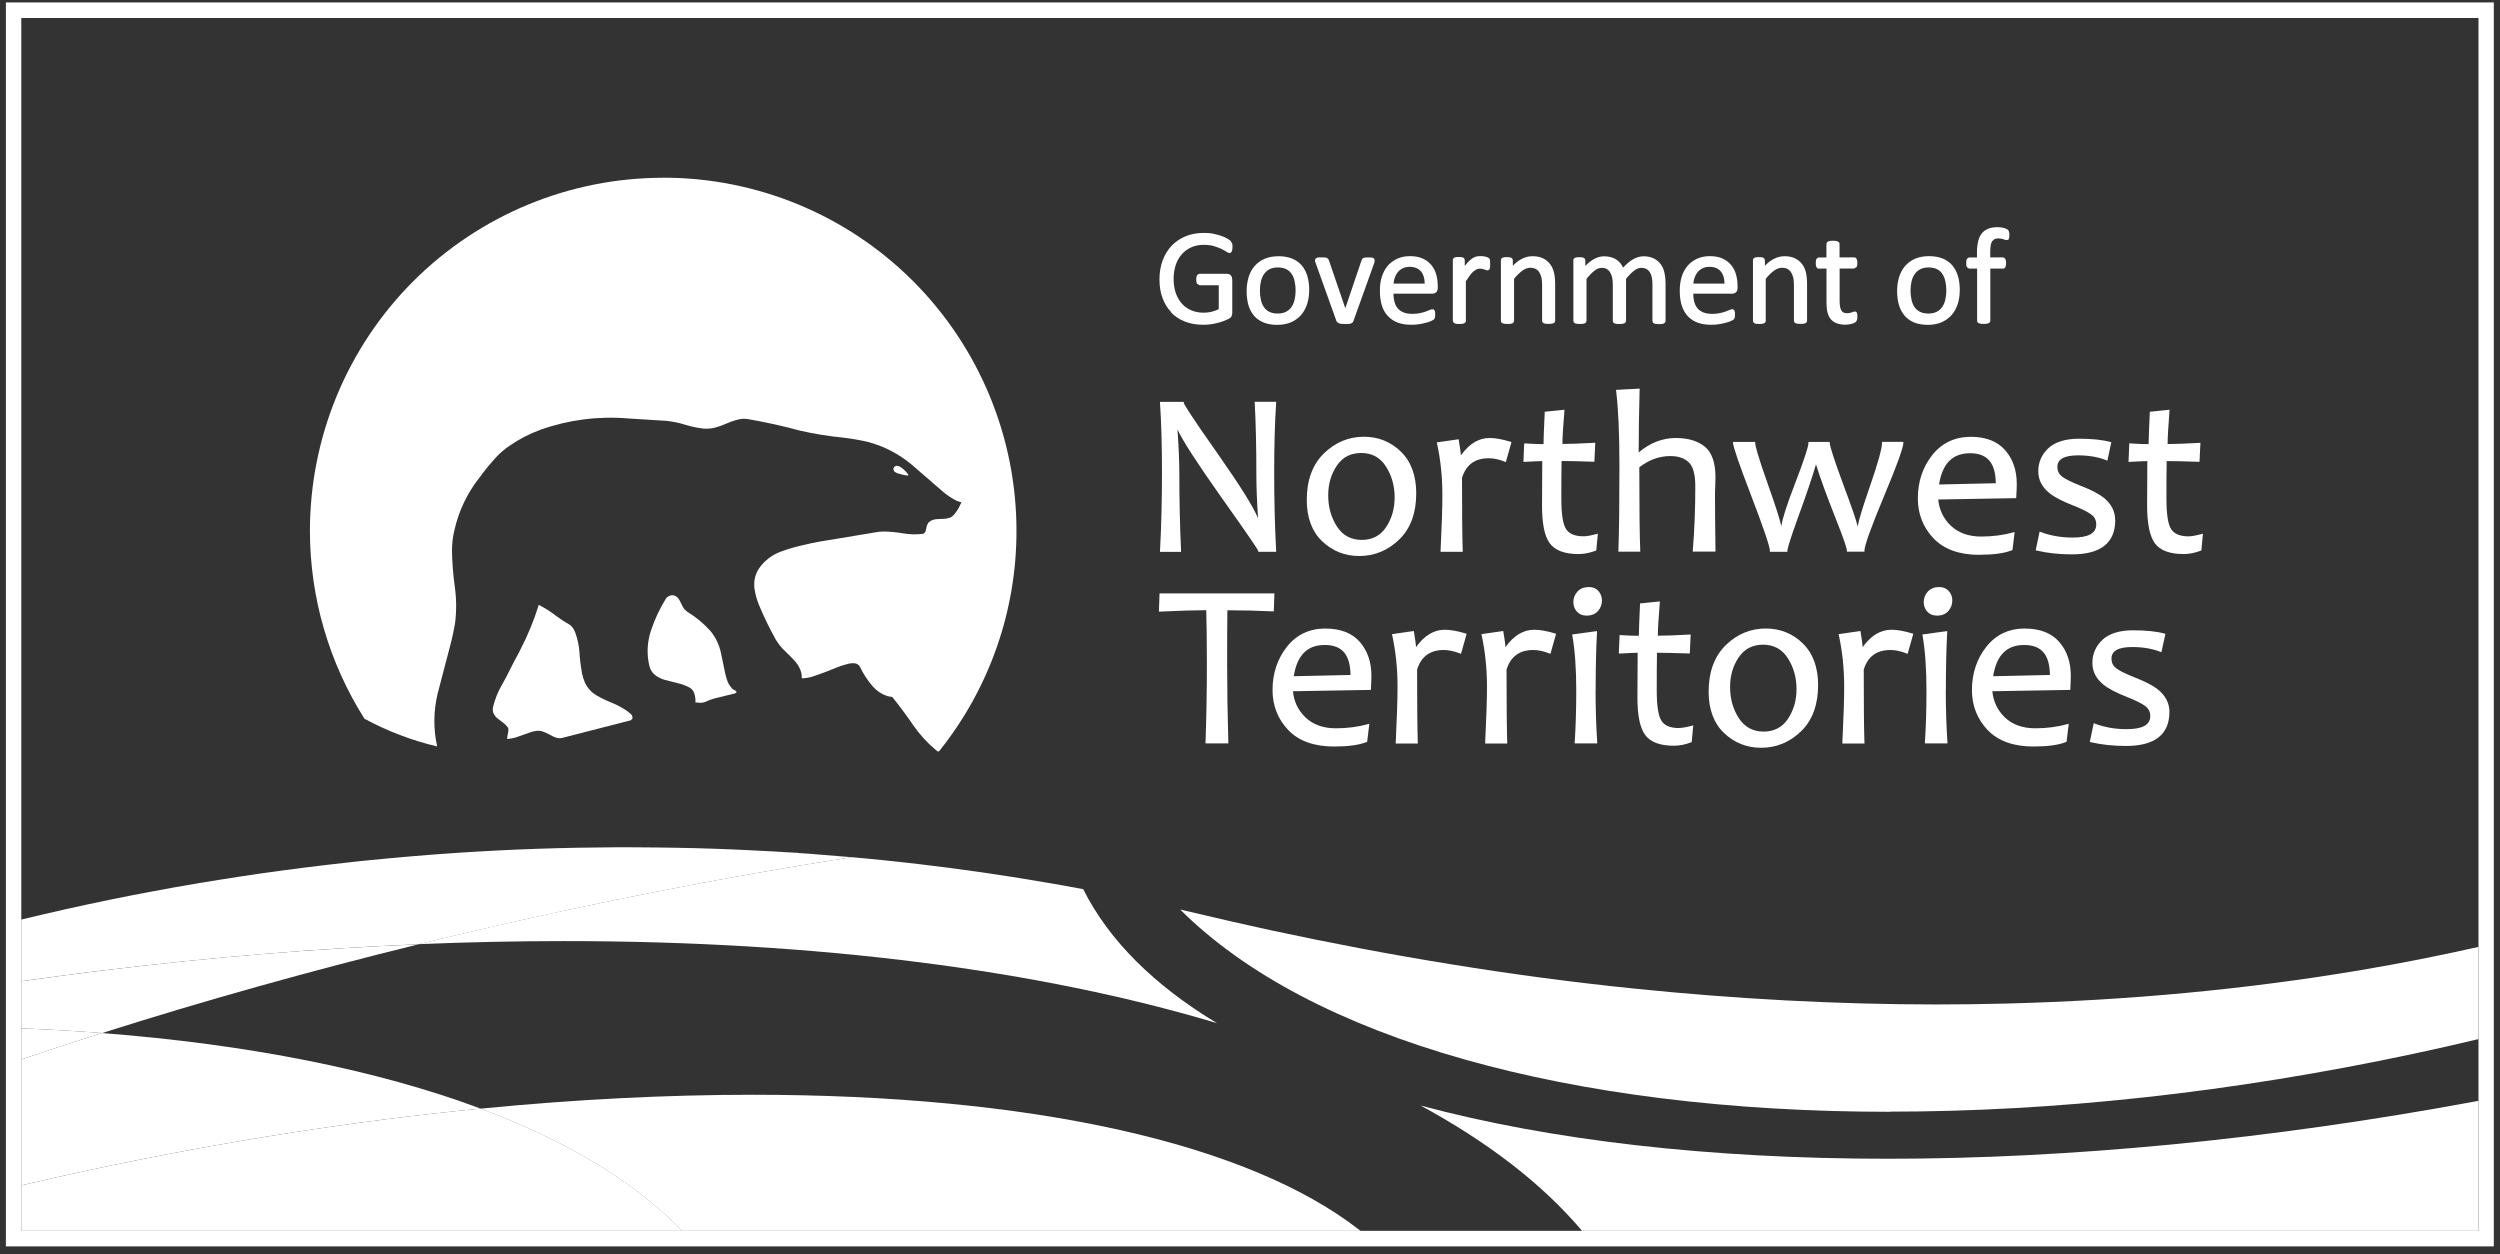
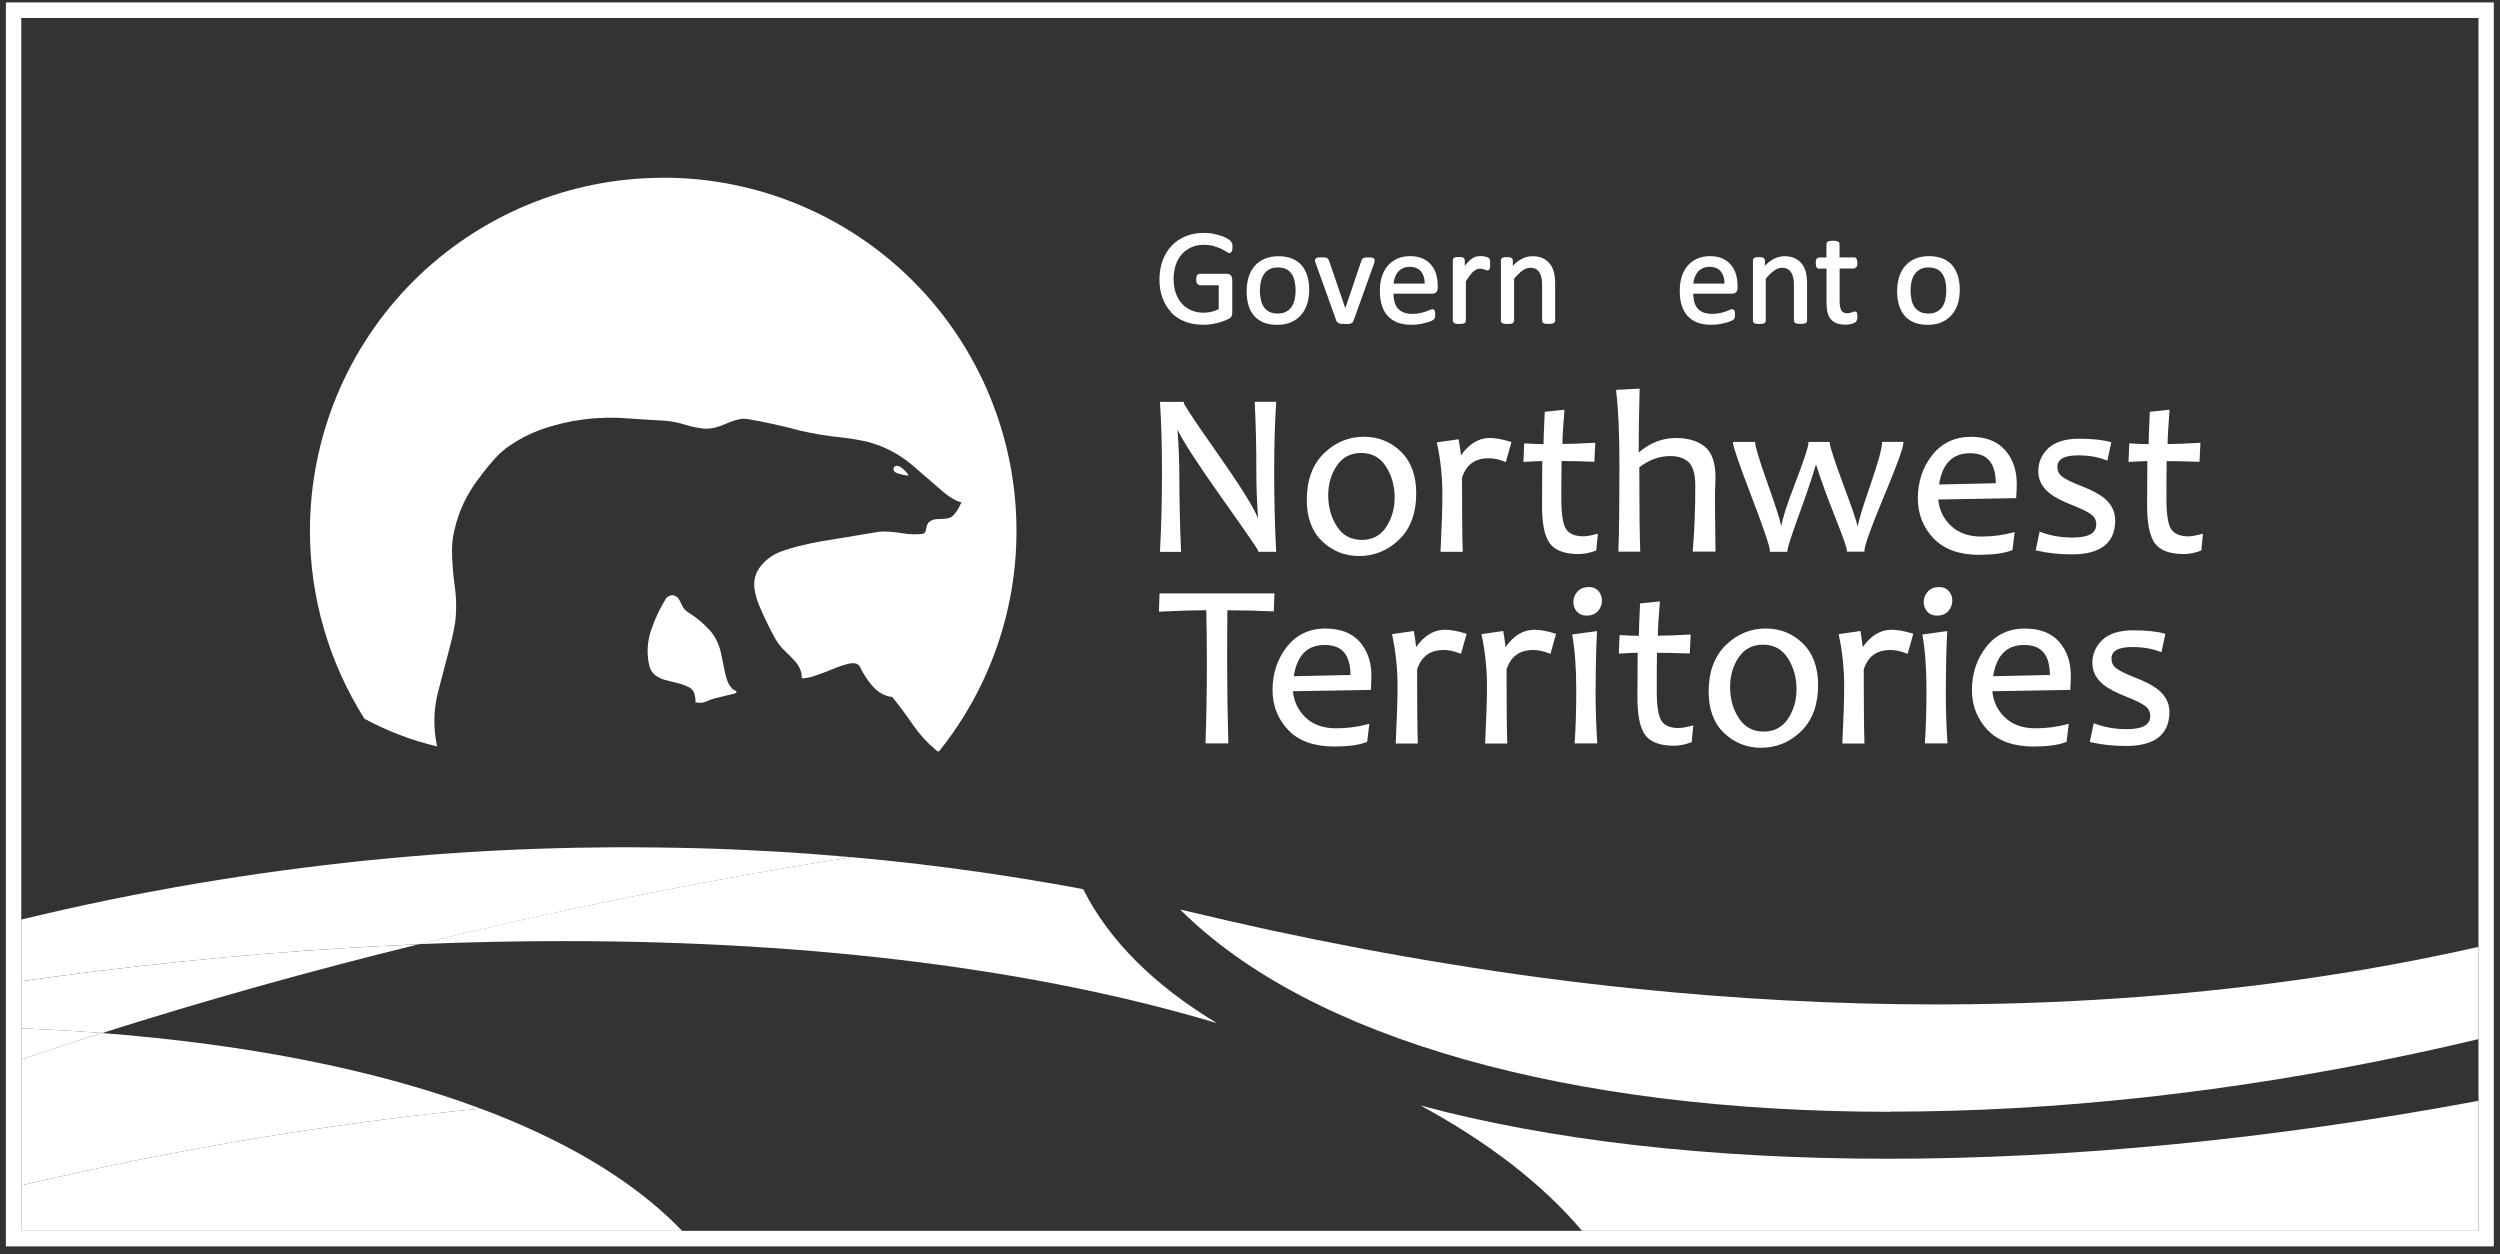
<svg xmlns="http://www.w3.org/2000/svg" id="Layer_1" version="1.1" viewBox="0 0 318.38 159.75">
  <rect x="0" y="0" width="318.38" height="159.75" fill="#333333" stroke="none" />
  <defs>
    <style> .st0 { fill: none; } .st1 { fill: #fff; } .st2 { clip-path: url(#clippath); } </style>
    <clipPath id="clippath">
      <rect class="st0" x="150.3" y="115.84" width="165.34" height="25.75" />
    </clipPath>
  </defs>
  <path class="st1" d="M93.67,87.96l-.26-.14-.15-.09-.28-.36c-.13-.17-.24-.36-.32-.57-.12-.33-.22-.67-.3-1.02l-.55-2.65c-.2-.94-.6-1.82-1.18-2.58l-.19-.23c-.85-.95-1.84-1.76-2.93-2.42l-.35-.32c-.15-.2-.28-.42-.38-.65-.09-.22-.2-.43-.32-.62-.13-.2-.32-.36-.54-.46l-.26-.05c-.25,0-.5.1-.7.26l-.14.15c-.78,1.26-1.42,2.61-1.89,4.02-.52,1.5-.6,3.11-.21,4.65.12.44.37.83.73,1.11.36.27.76.46,1.19.59.59.16,1.18.31,1.78.45.51.12.99.31,1.45.56.27.18.47.44.56.75.11.36.16.75.14,1.13h.24c.19.03.37.04.56.03l.4-.09c.45-.22.93-.39,1.41-.51l2.33-.57.1-.03.13-.07.05-.05v-.07l-.02-.05-.09-.08v-.02Z" />
  <path class="st1" d="M84.45,22.64c-11.93,0-23.37,4.74-31.81,13.17-8.44,8.44-13.17,19.88-13.17,31.81,0,8.46,2.42,16.75,6.94,23.91,2.92,1.58,6.03,2.77,9.26,3.53-.49-2.22-.47-4.53.07-6.75l1.74-6.65c.18-.73.33-1.47.46-2.21.21-1.57.2-3.16-.02-4.73-.22-1.56-.34-3.14-.36-4.71.01-.81.11-1.62.29-2.41.54-2.46,1.63-4.77,3.19-6.75.71-.98,1.48-1.91,2.31-2.8.46-.47.97-.89,1.51-1.26,1.23-.85,2.56-1.55,3.97-2.06,3.57-1.27,7.38-1.76,11.16-1.44l4.91.31c.81.09,1.61.25,2.38.5.75.23,1.52.39,2.3.48.47.04.95,0,1.41-.1.56-.15,1.11-.35,1.65-.59.5-.22,1.02-.39,1.55-.5.34-.07.68-.07,1.02-.02,2.26.38,4.5.88,6.71,1.48,1.79.41,3.61.7,5.43.88,1.04.12,2.08.3,3.1.53,2.11.54,4.06,1.56,5.72,2.97l3.95,3.41c.53.45,1.12.84,1.74,1.15l.41.14.18.02-.22.46c-.19.4-.43.78-.72,1.12-.13.15-.28.28-.46.37l-.1.04c-.26.09-.54.13-.82.14-.29,0-.58.02-.87.04-.27.02-.53.1-.76.23l-.27.22-.18.34-.1.45-.09.33-.17.23-.23.08c-.81.09-1.63.06-2.43-.07-.8-.14-1.62-.22-2.43-.24-.42,0-.83.04-1.24.13l-7.05,1.17c-.63.11-1.26.25-1.88.4-1.03.22-2.05.51-3.04.88-1.08.41-2.02,1.13-2.69,2.07-.54.79-.76,1.76-.6,2.71.11.73.32,1.44.61,2.12.61,1.44,1.29,2.85,2.05,4.22.33.57.74,1.09,1.23,1.54.46.43.89.87,1.31,1.34.35.4.6.87.74,1.38.06.24.08.49.07.74.49-.01.98-.1,1.44-.25,1-.33,1.98-.7,2.95-1.11.51-.21,1.04-.38,1.59-.51.25-.06.5-.07.75-.05.18.02.35.09.49.2l.18.23c.43.93,1,1.79,1.68,2.56.48.55,1.1.95,1.79,1.18.21.06.42.1.64.11.94,1.16,1.83,2.36,2.67,3.59.79,1.15,1.74,2.2,2.81,3.1l.25.21.08.05h.12l.07-.06.16-.2c6.27-7.92,9.68-17.73,9.67-27.83,0-11.93-4.74-23.37-13.17-31.81-8.44-8.44-19.88-13.17-31.81-13.17" />
-   <path class="st1" d="M80.47,91.08c-.19-.2-.4-.39-.63-.55-.63-.43-1.3-.78-2-1.06-.66-.26-1.31-.58-1.92-.94-.62-.37-1.11-.92-1.42-1.58-.17-.4-.3-.81-.39-1.23-.15-.86-.26-1.73-.31-2.6-.06-.88-.24-1.74-.54-2.56l-.2-.42c-.14-.26-.35-.49-.61-.64-.59-.33-1.15-.71-1.69-1.11-.67-.52-1.39-.97-2.15-1.36-.61,1.98-1.4,3.9-2.36,5.74l-.15.31c-.38.67-.74,1.36-1.08,2.05-.33.69-.68,1.36-1.06,2.02-.52.88-.91,1.84-1.16,2.84l-.02.13c-.05.27-.01.56.11.81.12.22.28.42.48.57.24.19.48.37.72.55.23.17.44.38.6.61l.05.15v.31c-.03.21-.07.42-.12.63l-.04.36c.38-.02.76-.09,1.12-.2l1.75-.62c.3-.11.62-.19.94-.22.24-.02.48,0,.7.08.31.1.6.24.89.4.25.15.51.27.78.37.26.1.54.12.81.06l8.76-2.25.22-.22-.03-.32-.05-.09v-.02Z" />
  <path class="st1" d="M114.51,60.33c.3.1.61.17.93.22h.21l.03-.04v-.04l-.05-.09-.27-.33c-.23-.25-.5-.47-.79-.65l-.41-.09-.28.14-.12.29.14.31.14.1c.15.08.31.15.48.2" />
  <path class="st1" d="M149.13,39.78c.47.5,1.07.9,1.76,1.17.69.27,1.48.41,2.35.41.28,0,.57-.02.86-.05.3-.04.59-.09.87-.16s.56-.15.83-.25c.26-.1.48-.19.66-.28.19-.1.32-.21.38-.35.06-.13.09-.27.09-.44v-4.23l-.05-.32-.15-.24-.21-.13-.23-.04h-3.53l-.2.06-.13.15-.07.23-.02.3c0,.23.03.4.09.51l.33.21h2.45v3.04c-.28.14-.57.25-.89.33-.92.21-1.82.14-2.56-.16-.47-.19-.87-.47-1.21-.83-.34-.36-.6-.82-.8-1.35-.19-.54-.29-1.16-.29-1.85,0-.62.09-1.2.26-1.73s.43-.99.76-1.37c.32-.38.73-.68,1.2-.9s1.01-.33,1.6-.33c.5,0,.94.05,1.3.16.37.11.69.23.95.35.26.13.47.25.63.35.32.21.46.22.59.13l.13-.17.06-.24.02-.31c0-.19,0-.34-.05-.46l-.19-.31c-.09-.08-.23-.19-.43-.3-.21-.12-.46-.24-.75-.34s-.62-.19-1.01-.27c-.38-.08-.79-.11-1.22-.11-.84,0-1.61.14-2.3.42s-1.29.69-1.79,1.2c-.49.52-.88,1.15-1.15,1.87-.27.72-.41,1.54-.41,2.44s.13,1.65.38,2.34c.25.7.62,1.31,1.1,1.81" />
  <path class="st1" d="M163.75,39.72c-.29.14-.64.21-1.03.21-.43,0-.8-.08-1.09-.23-.29-.15-.52-.36-.69-.62s-.3-.58-.37-.93c-.08-.36-.12-.76-.12-1.17s.05-.83.14-1.19c.09-.36.23-.67.42-.93.19-.25.42-.45.7-.59s.63-.21,1.03-.21c.43,0,.8.08,1.09.23.29.15.52.36.68.62.17.27.3.58.37.94.08.37.12.76.12,1.16,0,.43-.05.83-.14,1.2-.09.36-.23.67-.41.92-.18.25-.42.45-.71.59M159.71,40.22c.32.37.74.66,1.23.86.49.19,1.06.29,1.71.29s1.26-.11,1.77-.33c.51-.22.94-.54,1.28-.93s.6-.87.77-1.41.26-1.14.26-1.78-.08-1.26-.24-1.78c-.16-.53-.41-.99-.73-1.36-.33-.37-.74-.66-1.23-.86-.49-.19-1.06-.29-1.71-.29s-1.26.11-1.77.33c-.51.22-.94.53-1.28.93s-.6.87-.76,1.41c-.16.54-.25,1.14-.25,1.78s.08,1.26.23,1.79c.16.53.41.99.73,1.36" />
  <path class="st1" d="M167.5,33.33l.06.19,2.63,7.35.12.18.22.13.3.06c.12,0,.27.02.44.02s.32,0,.44,0l.31-.05.23-.13.11-.19,2.64-7.36.03-.11.02-.1v-.09l.02-.09-.05-.18-.15-.12-.25-.05h-.71l-.26.06-.17.12-.08.17-2.07,6.12-2.1-6.14-.09-.15-.17-.13-.27-.06c-.1,0-.24,0-.41,0h-.34l-.25.05-.18.13-.05.19v.08l.03.13" />
  <path class="st1" d="M177.47,36.12c.02-.26.07-.51.15-.74.09-.27.22-.51.39-.72.17-.2.38-.37.63-.49.25-.12.54-.19.87-.19.64,0,1.13.2,1.46.59.31.37.47.89.47,1.55,0,0-3.97,0-3.97,0ZM176.77,40.27c.34.36.76.64,1.25.82s1.07.27,1.71.27c.37,0,.72-.03,1.06-.08.32-.06.62-.12.87-.19s.46-.14.62-.22c.22-.1.28-.15.32-.18l.09-.12.06-.16.02-.15v-.49l-.05-.2-.12-.14c-.12-.08-.27-.06-.53.05-.16.07-.33.13-.51.2-.2.07-.44.14-.73.2-.28.06-.6.09-.96.09-.45,0-.83-.06-1.14-.19-.3-.12-.55-.3-.74-.53s-.33-.51-.41-.84c-.08-.3-.12-.64-.12-1.01h4.97c.17,0,.33-.06.46-.17.14-.12.21-.31.21-.57v-.26c0-.52-.07-1.01-.2-1.46-.13-.46-.34-.86-.63-1.2-.28-.34-.65-.62-1.1-.82-.44-.2-.98-.3-1.6-.3-.58,0-1.11.1-1.59.31-.48.21-.89.51-1.22.88-.33.38-.59.84-.77,1.39-.18.54-.26,1.16-.26,1.83,0,.71.09,1.34.25,1.87.17.54.43,1,.77,1.36" />
  <path class="st1" d="M185.23,41.18l.25.06.36.02.37-.02.25-.06.16-.12.06-.19v-5.05c.19-.3.37-.56.52-.76.16-.21.31-.38.46-.51l.4-.26c.23-.1.48-.09.68-.05l.27.07.22.08c.21.08.35.03.4-.03l.1-.16.04-.23v-.65l-.02-.2-.04-.13-.1-.13-.21-.11-.29-.08-.31-.05h-.27c-.18,0-.35,0-.52.05-.17.04-.35.13-.53.25-.17.12-.36.28-.55.48-.12.13-.25.28-.39.46v-.74l-.05-.18-.14-.13-.24-.07c-.18-.02-.5-.02-.65,0l-.24.06-.16.14-.04.18v7.73l.05.18.17.13" />
  <path class="st1" d="M191.37,41.18l.25.06c.19.02.54.02.73,0l.25-.06.16-.12.06-.19v-5.36c.37-.46.73-.81,1.07-1.05.33-.24.67-.36.99-.36.26,0,.48.05.67.14s.34.23.46.4c.13.19.22.41.28.66.07.26.1.61.1,1.03v4.53l.05.18.16.13.25.06.37.02.36-.02.25-.06.16-.12.06-.19v-4.71c0-.55-.05-1.04-.15-1.44-.1-.41-.26-.77-.49-1.07-.23-.31-.53-.55-.9-.74-.37-.18-.83-.27-1.36-.27-.46,0-.92.12-1.37.35-.37.19-.75.48-1.12.87v-.71l-.05-.18-.14-.13-.24-.07c-.18-.02-.5-.02-.65,0l-.24.06-.16.14-.04.18v7.73l.05.18.17.13" />
-   <path class="st1" d="M206.6,41.24l.25-.06.17-.12.06-.19v-5.36c.37-.46.72-.81,1.04-1.05.3-.23.61-.35.91-.35.25,0,.45.04.63.14.17.09.32.23.44.4.12.18.2.4.26.66.05.26.08.55.08.87v4.7l.05.19.17.13.25.06.37.02.36-.02.25-.06.16-.12.06-.19v-4.89c0-.45-.05-.87-.14-1.27-.09-.41-.25-.77-.47-1.07-.22-.31-.51-.55-.87-.74-.36-.18-.8-.28-1.31-.28-.22,0-.43.03-.65.09-.21.06-.43.14-.66.27-.21.12-.45.28-.69.49-.2.17-.41.37-.62.59-.08-.17-.18-.33-.28-.48-.14-.19-.32-.37-.53-.51-.2-.14-.43-.25-.71-.33-.27-.08-.57-.12-.9-.12-.44,0-.88.12-1.3.36-.35.19-.71.48-1.09.86v-.71l-.05-.18-.14-.13-.24-.07c-.17-.02-.5-.02-.65,0l-.24.06-.16.13-.04.18v7.73l.05.18.17.13.25.06c.19.02.53.02.73,0l.25-.06.16-.12.06-.19v-5.36c.37-.46.72-.81,1.03-1.05.31-.24.61-.35.91-.35.24,0,.45.05.62.14s.32.23.43.4c.12.18.2.4.27.66.06.26.09.55.09.87v4.7l.05.18.17.13.25.06c.21.02.52.02.71,0" />
  <path class="st1" d="M215.65,36.12c.02-.26.07-.51.15-.74.09-.27.22-.51.39-.72.17-.2.38-.37.63-.49.25-.12.54-.19.87-.19.65,0,1.13.2,1.46.59.31.37.47.89.47,1.55,0,0-3.97,0-3.97,0ZM214.95,40.27c.34.36.76.64,1.25.82s1.07.27,1.71.27c.37,0,.72-.03,1.06-.08.32-.06.62-.12.87-.19s.46-.14.62-.22c.22-.1.28-.15.32-.18l.09-.12.06-.16.02-.15v-.49l-.05-.2-.12-.14c-.13-.08-.27-.06-.53.05-.16.07-.33.13-.51.2-.2.07-.44.14-.73.2-.28.06-.6.09-.96.09-.45,0-.83-.06-1.14-.19-.3-.12-.55-.3-.74-.53s-.32-.51-.41-.84c-.08-.3-.12-.64-.12-1.01h4.97c.17,0,.33-.06.46-.17.14-.12.21-.31.21-.57v-.26c0-.52-.07-1.01-.2-1.46-.13-.46-.34-.86-.63-1.2-.28-.34-.65-.62-1.09-.82s-.98-.3-1.6-.3c-.58,0-1.11.1-1.59.31-.48.21-.89.5-1.22.88s-.59.84-.77,1.39c-.18.55-.26,1.16-.26,1.83,0,.71.08,1.34.25,1.87.17.54.43,1,.77,1.36" />
  <path class="st1" d="M223.42,41.18l.25.06c.19.02.53.02.73,0l.25-.06.16-.12.06-.19v-5.36c.37-.46.73-.81,1.07-1.05.33-.24.67-.36,1-.36.26,0,.48.05.67.14s.34.23.46.4c.12.19.22.41.29.66.07.26.1.61.1,1.03v4.53l.05.18.17.13.25.06.37.02.36-.02.25-.06.16-.12.06-.19v-4.71c0-.55-.05-1.04-.14-1.44-.1-.41-.26-.77-.49-1.07-.23-.31-.53-.55-.9-.74-.37-.18-.83-.27-1.35-.27-.46,0-.92.12-1.37.35-.37.19-.75.48-1.12.87v-.71l-.05-.18-.14-.13-.24-.07c-.17-.02-.5-.02-.65,0l-.24.06-.16.14-.04.18v7.73l.05.18.17.13" />
  <path class="st1" d="M231.65,34.21h.96v4.4c0,.45.04.85.13,1.19.09.35.23.64.43.86.2.23.45.41.76.52.3.11.66.17,1.07.17l.41-.03.38-.07.33-.11.25-.16.13-.27c.03-.11.04-.24.04-.42l-.02-.28-.04-.18-.12-.15-.34.02-.2.08-.26.08-.32.03c-.36,0-.6-.11-.74-.35-.14-.25-.22-.64-.22-1.15v-4.19h1.86l.31-.2c.06-.11.09-.28.09-.51l-.02-.3-.07-.22-.14-.15-.18-.04h-1.86v-1.72l-.05-.18-.16-.13-.26-.07c-.21-.03-.52-.03-.73,0l-.26.07-.16.14-.05.18v1.72h-.95l-.19.05-.14.16-.06.21-.02.3c0,.23.03.4.09.51.09.17.22.2.31.2" />
  <path class="st1" d="M244.58,34.27c.29-.14.63-.21,1.03-.21.43,0,.8.08,1.09.23.29.15.52.36.68.62.17.27.3.58.37.94.08.37.12.76.12,1.16,0,.43-.05.83-.14,1.2-.09.36-.23.67-.41.92s-.42.45-.71.59c-.29.14-.63.21-1.03.21-.43,0-.8-.08-1.09-.23-.29-.16-.52-.36-.69-.62s-.3-.58-.37-.93c-.08-.36-.12-.76-.12-1.17s.05-.83.14-1.19c.09-.35.23-.67.42-.92.18-.25.42-.45.7-.59M247.28,41.03c.51-.22.94-.54,1.28-.93s.59-.87.77-1.41c.17-.54.25-1.14.25-1.78s-.08-1.26-.24-1.78c-.16-.53-.41-.98-.73-1.36-.33-.37-.74-.66-1.23-.86-.49-.19-1.06-.29-1.71-.29s-1.26.11-1.78.33c-.51.22-.93.53-1.28.93-.34.4-.59.87-.76,1.41-.16.54-.25,1.14-.25,1.78s.08,1.26.24,1.79c.16.53.41.99.73,1.36s.74.66,1.23.86c.48.19,1.06.29,1.71.29s1.26-.11,1.77-.33" />
-   <path class="st1" d="M250.82,34.21h.97v6.65l.06.19.17.12.25.06.36.02.36-.02.25-.06.17-.12.06-.19v-6.65h1.61c.09,0,.22-.03.31-.2.06-.11.09-.28.09-.51l-.02-.3-.08-.22-.13-.15-.18-.05h-1.61v-.72c0-.32.02-.6.06-.82.04-.21.1-.39.18-.52l.31-.27c.13-.06.3-.09.49-.09l.38.04.29.08.21.08h.35l.1-.14.04-.18.02-.28v-.29l-.07-.24-.11-.17-.25-.14c-.11-.05-.26-.09-.46-.13-.2-.04-.4-.06-.61-.06-.44,0-.82.06-1.15.18-.33.13-.61.32-.83.58-.22.26-.38.6-.48,1s-.16.87-.16,1.42v.68h-.97l-.18.05-.14.16-.06.22-.02.3c0,.23.03.39.08.5l.32.21" />
  <path class="st1" d="M162.53,51.17h-2.74v.13c.14,2.48.21,5.54.21,9.09,0,1.55.07,3.45.22,5.63-.58-1.44-2.3-4.19-5.11-8.19-3.74-5.3-4.33-6.37-4.35-6.53v-.12h-3.03v.13c.17,2.54.25,5.55.25,8.94s-.08,6.78-.25,9.9v.13h2.68v-.13c-.15-3.25-.22-6.56-.22-9.81,0-1.56-.08-3.47-.24-5.66.62,1.37,2.48,4.26,5.56,8.61,3.82,5.38,4.68,6.71,4.73,6.86v.12h2.28v-.13c-.17-3.11-.25-6.44-.25-9.9s.08-6.4.25-8.94v-.13h.01Z" />
  <path class="st1" d="M176.52,67.14c-.71,1.07-1.76,1.62-3.1,1.62s-2.42-.57-3.15-1.7c-.74-1.14-1.12-2.48-1.12-3.96s.37-2.71,1.1-3.8c.73-1.08,1.75-1.61,3.11-1.61s2.4.57,3.13,1.7c.74,1.15,1.12,2.47,1.12,3.95s-.37,2.7-1.09,3.79M173.7,55.62c-1.95,0-3.66.72-5.11,2.13-1.44,1.42-2.17,3.41-2.17,5.92,0,2.25.66,4.03,1.97,5.27s2.89,1.87,4.71,1.87c1.95,0,3.66-.71,5.1-2.11s2.16-3.38,2.16-5.87c0-2.27-.66-4.06-1.96-5.32s-2.88-1.89-4.7-1.89" />
  <path class="st1" d="M191.64,58.8l.13.05.72-2.55-.12-.04c-1.03-.32-1.93-.48-2.67-.48-1.38,0-2.61.74-3.65,2.21-.03-.4-.12-1.05-.27-1.93l-.02-.12-2.78.4.03.13c.45,2.07.68,4.27.68,6.55,0,1.7-.08,4.09-.23,7.12v.13h2.82v-.13c-.06-1.76-.09-4.88-.09-9.29.53-1.67,1.64-2.49,3.41-2.49.63,0,1.32.15,2.05.44" />
  <path class="st1" d="M199.25,52.18l-2.53.26v.11c-.1,2.06-.14,3.38-.15,4.01-.69,0-1.47-.03-2.33-.09h-.13l-.1,2.35h.14c1-.06,1.75-.09,2.26-.1-.02,2.36-.03,4.21-.03,5.65,0,2.33.32,3.9.98,4.81.66.91,1.89,1.38,3.66,1.38.69,0,1.43-.14,2.2-.43l.07-.03.2-2.13-.17.04c-.72.19-1.26.29-1.64.29-1.09,0-1.84-.31-2.23-.91-.41-.62-.61-1.92-.61-3.88,0-1.82,0-3.39.03-4.8,1,0,2.33.03,4.06.09h.12l.11-2.41h-.14c-1.78.1-3.11.15-4.04.15,0-.89.09-2.3.25-4.22v-.15h.02Z" />
  <path class="st1" d="M206.09,70.26h2.8v-.13c-.08-1.82-.12-5.4-.12-10.62,1.23-.95,2.55-1.43,3.95-1.43.99,0,1.78.26,2.34.79.56.52.84,1.55.84,3.07,0,2.91-.11,5.66-.32,8.18v.13h2.89v-.12c-.04-3.01-.06-5.39-.06-6.87,0-.41,0-.88.03-1.41.02-.56.03-.91.03-1.08,0-1.83-.45-3.14-1.35-3.88-.89-.73-2.13-1.11-3.7-1.11-1.7,0-3.3.62-4.73,1.84,0-2.47.04-5.16.12-8v-.13l-3.01.16.02.13c.28,2.29.42,5.5.42,9.55,0,4.62-.04,8.25-.13,10.8v.13h-.02Z" />
  <path class="st1" d="M235.23,70.26h2.21v-.12c0-.64.83-2.96,2.47-6.89,1.68-4.01,2.49-6.26,2.49-6.86v-.12h-2.72v.12c0,.73-.53,2.62-1.56,5.6-.89,2.56-1.4,4.22-1.54,5.05-.18-.77-.76-2.47-1.76-5.14-1.2-3.23-1.8-5.08-1.8-5.5v-.12h-2.71v.12c0,.49-.58,2.26-1.74,5.26-1.01,2.63-1.58,4.4-1.72,5.36-.16-.82-.7-2.52-1.64-5.16-1.39-3.9-1.68-5.12-1.68-5.46v-.12h-2.82v.12c0,.47.77,2.71,2.35,6.84,1.55,4.05,2.34,6.37,2.34,6.91v.12h2.23v-.12c0-.35.45-1.74,1.32-4.16,1.07-2.92,1.85-5.23,2.32-6.86.51,1.67,1.35,3.97,2.49,6.85,1.2,3.01,1.45,3.92,1.45,4.17v.12h.02Z" />
  <path class="st1" d="M246.94,61.7c.43-2.68,1.73-3.98,3.95-3.98s3.25,1.25,3.28,3.82l-7.23.16ZM252.08,70.65c1.79,0,3.19-.19,4.14-.57l.07-.03.28-2.3-.18.05c-1.26.35-2.64.53-4.09.53-1.6,0-2.91-.47-3.87-1.39-.94-.9-1.47-2.02-1.59-3.33l9.93-.17v-.11c.05-.75.07-1.3.07-1.69,0-1.75-.5-3.2-1.49-4.32s-2.45-1.69-4.34-1.69c-2.06,0-3.72.78-4.94,2.33-1.21,1.53-1.83,3.39-1.83,5.51,0,1.99.68,3.71,2.01,5.1,1.33,1.39,3.29,2.09,5.83,2.09" />
  <path class="st1" d="M269.37,66.22c0-1.1-.49-2.05-1.45-2.83-.63-.5-1.62-1.01-2.93-1.52-1.19-.47-2-.87-2.4-1.19-.39-.31-.58-.71-.58-1.21,0-1,.87-1.48,2.66-1.48,1.34,0,2.54.21,3.57.62l.14.05.5-2.34-.11-.03c-1-.28-2.36-.42-4.03-.42s-3.03.41-3.88,1.21c-.85.81-1.28,1.79-1.28,2.92s.47,2.02,1.41,2.79c.62.51,1.64,1.04,3.02,1.58,1.07.42,1.84.8,2.3,1.14.44.32.65.74.65,1.28,0,1.13-.99,1.67-3.03,1.67-1.45,0-2.81-.24-4.04-.71l-.14-.05-.5,2.39.12.03c1.39.32,2.9.48,4.49.48,3.66,0,5.52-1.46,5.52-4.35" />
  <path class="st1" d="M278.75,68.31c-1.09,0-1.84-.3-2.24-.91-.41-.62-.61-1.92-.61-3.88s0-3.43.03-4.8c1,0,2.33.03,4.06.09h.12l.12-2.41h-.14c-1.78.1-3.11.15-4.04.15,0-.88.09-2.26.24-4.22v-.15l-2.51.26v.11c-.1,2.07-.14,3.38-.15,4.01-.69,0-1.47-.03-2.33-.09h-.13l-.1,2.35h.14c1-.06,1.75-.09,2.26-.1-.02,2.37-.03,4.22-.03,5.65,0,2.29.33,3.91.98,4.81.66.91,1.89,1.38,3.66,1.38.69,0,1.43-.14,2.2-.43l.07-.03.2-2.13-.17.04c-.72.19-1.26.29-1.63.29" />
  <path class="st1" d="M156.28,84.65c0-2.72,0-5.05.03-6.93,1.99,0,3.94.05,5.79.14h.12l.08-2.29h-14.63l-.08,2.32h.13c2.5-.12,4.49-.18,5.9-.18.05,1.86.08,4.19.08,6.93,0,3.3-.06,6.63-.17,9.9v.13h2.9v-.13c-.1-3.44-.15-6.77-.15-9.9" />
  <path class="st1" d="M164.76,86.12c.43-2.68,1.72-3.98,3.95-3.98s3.25,1.25,3.28,3.82l-7.23.16ZM168.83,80.04c-2.06,0-3.72.78-4.94,2.33-1.21,1.53-1.83,3.39-1.83,5.51,0,1.99.68,3.71,2.01,5.1s3.3,2.09,5.83,2.09c1.79,0,3.19-.19,4.14-.57l.07-.03.28-2.3-.18.05c-1.26.35-2.64.53-4.09.53-1.6,0-2.91-.47-3.87-1.39-.93-.9-1.47-2.02-1.59-3.33l9.93-.17v-.11c.04-.74.06-1.29.06-1.69,0-1.75-.5-3.2-1.48-4.32-.99-1.12-2.45-1.69-4.34-1.69" />
  <path class="st1" d="M183.99,80.2c-1.38,0-2.61.74-3.65,2.21-.03-.4-.12-1.05-.27-1.93l-.02-.12-2.78.4.03.13c.45,2.07.68,4.28.68,6.55,0,1.67-.08,4.06-.23,7.12v.13h2.81v-.13c-.06-1.77-.09-4.9-.09-9.29.53-1.67,1.65-2.49,3.41-2.49.63,0,1.32.15,2.05.44l.13.05.72-2.55-.11-.04c-1.03-.32-1.93-.48-2.67-.48" />
  <path class="st1" d="M195.38,80.2c-1.38,0-2.61.74-3.65,2.21-.03-.4-.12-1.05-.27-1.93l-.02-.12-2.78.4.03.13c.45,2.07.68,4.28.68,6.55,0,1.67-.08,4.06-.23,7.12v.13h2.81v-.13c-.06-1.75-.09-4.88-.09-9.29.53-1.67,1.65-2.49,3.41-2.49.63,0,1.32.15,2.05.44l.13.05.72-2.55-.11-.04c-1.03-.32-1.93-.48-2.67-.48" />
  <path class="st1" d="M202.35,74.76c-.61,0-1.1.19-1.45.57-.35.38-.53.83-.53,1.34,0,.47.15.88.45,1.22.3.34.71.51,1.24.51.62,0,1.1-.2,1.44-.58.34-.38.51-.84.51-1.36,0-.45-.15-.85-.44-1.19-.3-.34-.71-.51-1.22-.51" />
  <path class="st1" d="M203.21,87.93c0-2.91.06-5.4.17-7.41v-.15l-3.16.43.02.13c.33,1.88.5,4.23.5,7,0,2.47-.07,4.7-.2,6.61v.13h2.87v-.13c-.14-2.08-.21-4.31-.21-6.61" />
  <path class="st1" d="M213.83,92.72c-1.09,0-1.84-.3-2.23-.91-.41-.62-.61-1.92-.61-3.88,0-1.82,0-3.39.03-4.8,1,0,2.33.03,4.06.09h.12l.11-2.41h-.14c-1.78.1-3.11.15-4.04.15,0-.88.09-2.3.25-4.22v-.15l-2.52.26v.11c-.1,2.07-.14,3.38-.15,4.01-.69,0-1.47-.03-2.33-.09h-.12l-.1,2.35h.14c1-.06,1.74-.09,2.26-.1-.02,2.36-.03,4.21-.03,5.65,0,2.33.32,3.9.98,4.81.66.91,1.89,1.38,3.66,1.38.69,0,1.43-.14,2.2-.43l.07-.03.2-2.13-.17.04c-.72.19-1.27.29-1.64.29" />
  <path class="st1" d="M227.7,91.55c-.72,1.07-1.76,1.62-3.1,1.62s-2.41-.57-3.15-1.7c-.74-1.14-1.12-2.47-1.12-3.96s.37-2.71,1.1-3.8c.72-1.07,1.77-1.61,3.11-1.61s2.4.57,3.13,1.7c.74,1.15,1.12,2.47,1.12,3.95s-.37,2.7-1.09,3.79M224.87,80.04c-1.94,0-3.66.72-5.1,2.13-1.44,1.42-2.17,3.41-2.17,5.92,0,2.25.66,4.03,1.97,5.27s2.89,1.87,4.71,1.87c1.95,0,3.66-.71,5.1-2.11s2.16-3.38,2.16-5.87c0-2.27-.66-4.06-1.96-5.32s-2.88-1.89-4.71-1.89" />
  <path class="st1" d="M240.87,80.2c-1.38,0-2.61.74-3.65,2.21-.03-.4-.12-1.04-.27-1.93l-.02-.12-2.78.4.03.13c.45,2.07.68,4.28.68,6.55,0,1.67-.08,4.06-.23,7.12v.13h2.81v-.13c-.06-1.74-.09-4.87-.09-9.29.53-1.67,1.64-2.49,3.41-2.49.63,0,1.32.15,2.05.44l.13.05.72-2.55-.11-.04c-1.03-.32-1.93-.48-2.67-.48" />
  <path class="st1" d="M247.81,87.93c0-2.91.06-5.4.17-7.41v-.15l-3.16.43.02.13c.33,1.88.5,4.23.5,7,0,2.48-.07,4.7-.2,6.61v.13h2.87v-.13c-.14-2.09-.21-4.31-.21-6.61" />
  <path class="st1" d="M246.97,74.76c-.61,0-1.1.19-1.45.57s-.53.83-.53,1.34c0,.47.15.88.45,1.22.3.34.71.51,1.24.51.62,0,1.1-.2,1.44-.58.34-.38.51-.84.51-1.36,0-.45-.15-.85-.45-1.19-.3-.34-.7-.51-1.22-.51" />
  <path class="st1" d="M253.83,86.12c.43-2.68,1.72-3.98,3.95-3.98s3.25,1.25,3.28,3.82l-7.23.16ZM257.9,80.04c-2.06,0-3.72.78-4.94,2.33-1.21,1.53-1.83,3.39-1.83,5.51,0,1.99.68,3.71,2.01,5.1,1.33,1.39,3.3,2.09,5.83,2.09,1.79,0,3.19-.19,4.14-.57l.07-.03.28-2.3-.18.05c-1.26.35-2.64.53-4.09.53-1.6,0-2.91-.47-3.87-1.39-.93-.9-1.47-2.02-1.59-3.33l9.93-.17v-.11c.04-.71.06-1.28.06-1.69,0-1.75-.5-3.2-1.48-4.32-.99-1.12-2.45-1.69-4.34-1.69" />
  <path class="st1" d="M274.81,87.8c-.63-.5-1.62-1.01-2.93-1.52-1.19-.47-2-.87-2.4-1.19-.39-.31-.58-.71-.58-1.21,0-1,.87-1.48,2.66-1.48,1.34,0,2.55.21,3.57.61l.13.05.51-2.34-.11-.03c-1-.28-2.36-.42-4.03-.42s-3.03.41-3.88,1.21c-.85.81-1.28,1.79-1.28,2.92s.47,2.02,1.41,2.79c.62.51,1.64,1.04,3.01,1.58,1.07.42,1.84.8,2.3,1.14.44.32.65.74.65,1.28,0,1.13-.99,1.67-3.03,1.67-1.44,0-2.8-.24-4.04-.71l-.13-.05-.5,2.39.12.03c1.39.32,2.9.48,4.49.48,3.67,0,5.53-1.46,5.53-4.35,0-1.1-.49-2.05-1.45-2.83" />
  <path class="st1" d="M315.64,2.29v154.46H2.71V2.29h312.93M.75,158.73h316.84V.31H.75v158.42" />
-   <path class="st1" d="M173.27,156.75h-86.42c-4.64-4.83-10.89-9.04-18.51-12.58-2.26-1.05-4.65-2.05-7.15-2.98h0c12.13-1.19,23.75-1.77,34.66-1.77,35.22,0,63.1,6.06,77.41,17.33h0" />
  <polyline class="st1" points="173.27 156.75 86.86 156.75 86.86 156.75 91.87 156.75 173.27 156.75" />
  <path class="st1" d="M12.98,131.56c-3.35-.26-6.78-.46-10.27-.6v-5.99h0c.48-.07.96-.14,1.44-.2,2.44-.34,4.89-.67,7.34-.98.43-.05.87-.11,1.3-.16,13.96-1.72,27.5-2.83,40.51-3.37-14,3.44-27.49,7.23-40.32,11.31" />
  <path class="st1" d="M154.98,130.3c-22.55-6.76-50.88-10.45-83.12-10.45-6.05,0-12.25.13-18.56.39,4.54-1.11,9.13-2.19,13.76-3.22,1.89-.42,3.79-.84,5.7-1.24,3.5-.75,6.98-1.47,10.45-2.15,8.54-1.69,16.96-3.17,25.23-4.47q5.51-.87,0,0h0c-3.16-.28-6.38-.52-9.66-.72,12.59.74,24.31,2.18,35.2,4.08,1.34.23,2.66.47,3.97.72,3.29,6.57,9.1,12.28,17.03,17.06h0" />
  <path class="st1" d="M2.71,124.97v-7.86c3.76-.91,7.57-1.77,11.4-2.55.91-.19,1.82-.37,2.74-.55.91-.18,1.83-.35,2.74-.52,1.84-.36,3.66-.66,5.5-.98,3.66-.61,7.35-1.19,11-1.67,1.84-.25,3.65-.47,5.48-.69.91-.11,1.82-.21,2.73-.31.91-.1,1.83-.21,2.73-.29,1.81-.18,3.62-.35,5.42-.5.89-.07,1.8-.15,2.69-.22.89-.06,1.79-.13,2.68-.19,7.14-.49,14.11-.71,20.89-.74h1.15c1.31,0,2.6.02,3.9.03,1.68.01,3.31.06,4.98.09,1.63.05,3.27.1,4.89.17,1.61.08,3.24.15,4.81.24.12,0,.23.01.35.02-.12,0-.23-.01-.34-.02h0c3.4.2,6.73.45,10,.74-8.27,1.29-16.69,2.78-25.22,4.47-3.46.68-6.95,1.4-10.45,2.15-1.91.41-3.81.82-5.7,1.24-4.64,1.04-9.23,2.11-13.76,3.22h0c-13.01.54-26.55,1.66-40.51,3.37-.43.05-.87.11-1.3.16-2.45.31-4.9.64-7.34.98-.48.07-.96.14-1.44.2" />
  <path class="st1" d="M2.71,124.97h0c.48-.07.96-.14,1.44-.2-.48.07-.96.14-1.44.2M11.48,123.79c.43-.05.87-.11,1.3-.16,13.96-1.72,27.5-2.83,40.51-3.37h0c-13.01.54-26.55,1.66-40.51,3.37-.43.05-.87.11-1.3.16" />
-   <path class="st1" d="M67.07,117.03c1.89-.42,3.79-.84,5.7-1.24,3.5-.75,6.98-1.47,10.45-2.15-3.46.68-6.95,1.4-10.45,2.15-1.91.41-3.81.82-5.7,1.24M108.43,109.16c-3.27-.29-6.6-.54-10-.74h0c.11,0,.23.01.34.02,3.28.2,6.5.44,9.66.72h0" />
  <g class="st2">
    <path class="st1" d="M240.74,141.59c-40.81,0-73.93-9.27-90.44-25.76h0c2.03.47,4.05.95,6.08,1.42l2.63.59,2.83.63c7.57,1.63,15.24,3.09,22.99,4.34,7.74,1.26,15.55,2.3,23.4,3.1,12.79,1.31,25.66,2.01,38.42,2.01,2.9,0,5.8-.04,8.69-.11,15.57-.39,30.88-1.82,45.41-4.28,5.07-.86,10.03-1.84,14.89-2.94v11.74c-2.68.64-5.39,1.26-8.12,1.84-23.47,5.02-46.11,7.4-66.78,7.4" />
  </g>
  <path class="st1" d="M315.64,156.75h-114.16c-5.05-5.97-11.99-11.31-20.57-15.96,16.56,4.45,36.82,6.78,59.54,6.78s48.49-2.39,75.19-7.38v16.57" />
  <polyline class="st1" points="315.64 156.75 201.48 156.75 205.06 156.75 315.64 156.75 315.64 140.18 315.64 140.18 315.64 156.75" />
  <path class="st1" d="M2.71,150.96h0v-16.03c.43-.15.86-.29,1.29-.44,2.52-.85,5.08-1.69,7.66-2.51.44-.14.88-.28,1.32-.42,18.66,1.44,35.04,4.7,48.22,9.62h0c-15.83,1.55-32.54,4.13-49.72,7.81-2.95.63-5.87,1.29-8.77,1.97" />
  <path class="st1" d="M86.86,156.75H2.71v-5.79c2.9-.68,5.82-1.34,8.77-1.97,17.18-3.68,33.89-6.26,49.72-7.81h0c2.5.93,4.89,1.93,7.15,2.98,7.62,3.54,13.87,7.75,18.51,12.58" />
  <path class="st1" d="M68.35,144.17c-2.26-1.05-4.65-2.05-7.15-2.98h0c2.5.93,4.89,1.93,7.15,2.98" />
  <path class="st1" d="M2.71,134.93h0v-3.97c3.49.14,6.92.34,10.27.6-.44.14-.88.28-1.32.42-2.58.83-5.13,1.66-7.66,2.51-.43.14-.86.29-1.29.44" />
  <path class="st1" d="M4,134.5c2.52-.85,5.08-1.69,7.66-2.51-2.58.83-5.13,1.66-7.66,2.51" />
</svg>